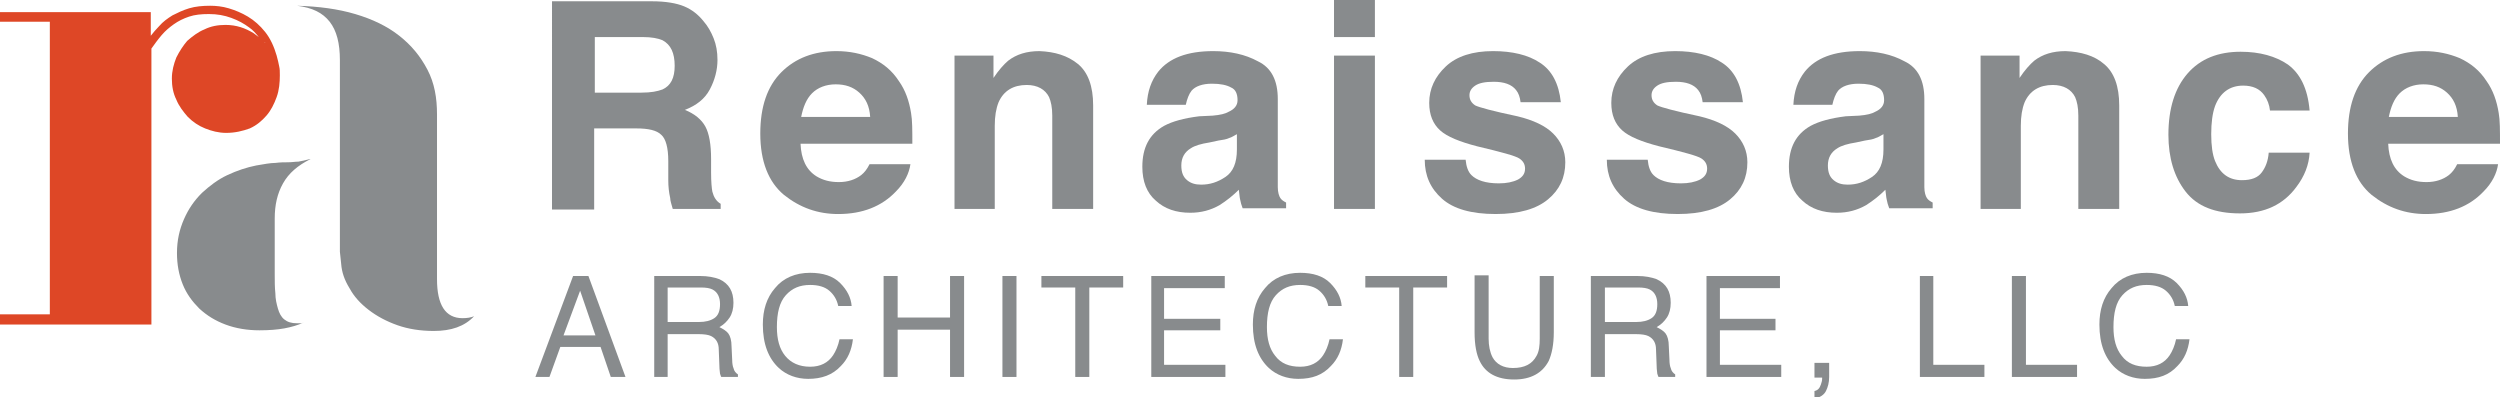
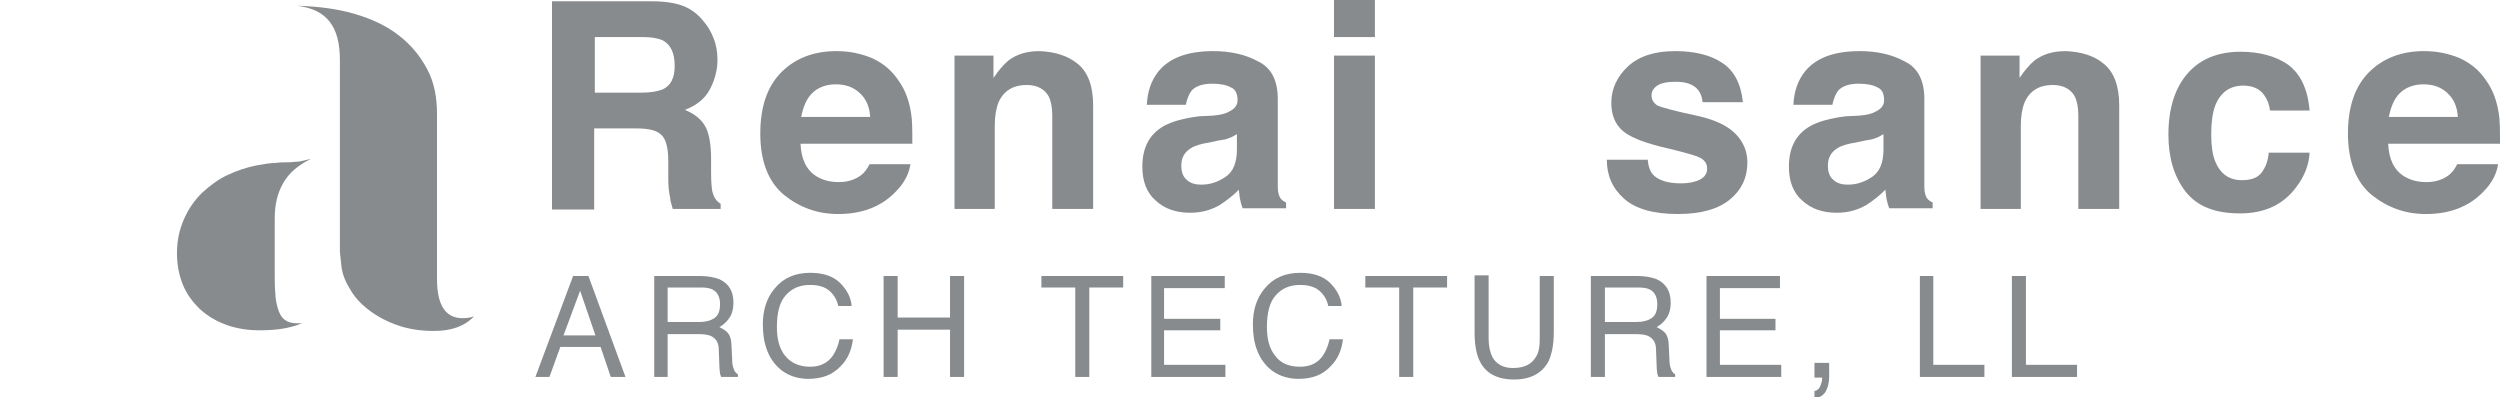
<svg xmlns="http://www.w3.org/2000/svg" version="1.1" id="Layer_1" x="0px" y="0px" viewBox="0 0 391.3 62.2" style="enable-background:new 0 0 391.3 62.2;" xml:space="preserve">
  <style type="text/css">
	.st0{fill:#DE4726;}
	.st1{fill:#888B8D;}
</style>
  <g>
-     <path class="st0" d="M41.5,6.7c0,0-0.1-0.1-0.1-0.1C41.5,6.6,41.5,6.6,41.5,6.7 M43.7,10.4c-0.1-0.5-0.2-1-0.4-1.7   c-0.4-1.4-1-2.7-1.8-3.7c-0.8-1-1.7-1.8-2.7-2.4c-1-0.6-2-1-3-1.3c-1-0.3-2-0.4-2.9-0.4c-1.2,0-2.3,0.1-3.3,0.4   c-1,0.3-1.8,0.7-2.6,1.1c-0.8,0.5-1.5,1-2.1,1.7c-0.5,0.5-0.9,1-1.3,1.5V1.9H0v1.5h7.8v45.8H0v1.6l23.5,0h0.2l0-43.2   c0.5-0.7,1-1.4,1.6-2.1c0.6-0.7,1.2-1.2,1.9-1.7c0.7-0.5,1.5-0.9,2.4-1.2c0.9-0.3,1.9-0.4,3.1-0.4c1.3,0,2.4,0.2,3.5,0.6   c1.1,0.4,2,0.9,2.8,1.5c0.6,0.4,1.1,1,1.5,1.5c-0.3-0.2-0.5-0.4-0.8-0.6c-1.3-0.8-2.7-1.3-4.4-1.3c-1.2,0-2.3,0.2-3.3,0.7   c-1,0.4-1.9,1.1-2.7,1.8C28.7,7.1,28.1,8,27.6,9c-0.4,1-0.7,2.1-0.7,3.3c0,1.2,0.2,2.3,0.7,3.3c0.4,1,1.1,1.9,1.8,2.7   c0.8,0.8,1.7,1.4,2.7,1.8c1,0.4,2.1,0.7,3.3,0.7c1.4,0,2.6-0.3,3.7-0.7c1.1-0.5,1.9-1.2,2.6-2c0.7-0.8,1.2-1.8,1.6-2.9   c0.4-1.1,0.5-2.3,0.5-3.4C43.8,11.2,43.8,10.8,43.7,10.4" />
    <path class="st1" d="M93.1,5.8v8.7h7.3c1.5,0,2.5-0.2,3.3-0.5c1.3-0.6,1.9-1.8,1.9-3.7c0-2-0.6-3.3-1.9-4C103,6,102,5.8,100.6,5.8   H93.1z M107.1,1c1.2,0.5,2.2,1.3,3,2.3c0.7,0.8,1.2,1.7,1.6,2.7c0.4,1,0.6,2.1,0.6,3.4c0,1.5-0.4,3.1-1.2,4.6   c-0.8,1.5-2.1,2.5-3.9,3.2c1.5,0.6,2.6,1.5,3.2,2.6c0.6,1.1,0.9,2.8,0.9,5.1V27c0,1.5,0.1,2.5,0.2,3c0.2,0.8,0.6,1.5,1.3,1.9v0.8   h-7.5c-0.2-0.7-0.4-1.3-0.4-1.7c-0.2-0.9-0.3-1.8-0.3-2.8l0-3c0-2.1-0.4-3.5-1.1-4.1c-0.7-0.7-2-1-3.9-1h-6.6v12.7h-6.6V0.2H102   C104.2,0.2,105.9,0.5,107.1,1" />
    <path class="st1" d="M127.1,14.6c-0.9,0.9-1.4,2.2-1.7,3.7h10.8c-0.1-1.7-0.7-2.9-1.7-3.8c-1-0.9-2.2-1.3-3.7-1.3   C129.3,13.2,128,13.7,127.1,14.6 M136.5,9.1c1.7,0.8,3.1,1.9,4.2,3.6c1,1.4,1.6,3.1,1.9,5c0.2,1.1,0.2,2.7,0.2,4.8h-17.5   c0.1,2.4,0.9,4.1,2.5,5.1c1,0.6,2.1,0.9,3.5,0.9c1.4,0,2.6-0.4,3.5-1.1c0.5-0.4,0.9-0.9,1.3-1.7h6.4c-0.2,1.4-0.9,2.9-2.3,4.3   c-2.2,2.3-5.2,3.5-9,3.5c-3.2,0-6-1-8.5-3c-2.4-2-3.7-5.2-3.7-9.6c0-4.2,1.1-7.4,3.3-9.6c2.2-2.2,5.1-3.3,8.6-3.3   C133,8,134.8,8.4,136.5,9.1" />
    <path class="st1" d="M168.7,10c1.6,1.3,2.4,3.5,2.4,6.5v16.2h-6.4V18.1c0-1.3-0.2-2.2-0.5-2.9c-0.6-1.2-1.8-1.9-3.5-1.9   c-2.1,0-3.6,0.9-4.4,2.7c-0.4,1-0.6,2.2-0.6,3.7v13h-6.3v-24h6.1v3.5c0.8-1.2,1.6-2.1,2.3-2.7c1.3-1,2.9-1.5,4.9-1.5   C165.1,8.1,167.1,8.7,168.7,10" />
    <path class="st1" d="M193.6,21c-0.4,0.2-0.8,0.5-1.2,0.6c-0.4,0.2-1,0.3-1.7,0.4l-1.4,0.3c-1.3,0.2-2.3,0.5-2.9,0.9   c-1,0.6-1.5,1.5-1.5,2.7c0,1.1,0.3,1.8,0.9,2.3s1.3,0.7,2.2,0.7c1.4,0,2.6-0.4,3.8-1.2c1.2-0.8,1.8-2.2,1.8-4.3V21z M189.8,18.1   c1.2-0.1,2-0.3,2.5-0.6c0.9-0.4,1.4-1,1.4-1.8c0-1-0.3-1.7-1-2c-0.7-0.4-1.7-0.6-3-0.6c-1.5,0-2.6,0.4-3.2,1.1   c-0.4,0.5-0.7,1.3-0.9,2.2h-6.1c0.1-2.1,0.7-3.8,1.8-5.2c1.7-2.1,4.5-3.2,8.6-3.2c2.6,0,5,0.5,7,1.6c2.1,1,3.1,3,3.1,5.9v11   c0,0.8,0,1.7,0,2.8c0,0.8,0.2,1.4,0.4,1.7c0.2,0.3,0.5,0.5,0.9,0.7v0.9h-6.8c-0.2-0.5-0.3-0.9-0.4-1.4c-0.1-0.4-0.1-0.9-0.2-1.5   c-0.9,0.9-1.9,1.7-3,2.4c-1.4,0.8-2.9,1.2-4.6,1.2c-2.2,0-4-0.6-5.4-1.9c-1.4-1.2-2.1-3-2.1-5.3c0-3,1.1-5.1,3.4-6.4   c1.3-0.7,3.1-1.2,5.5-1.5L189.8,18.1z" />
  </g>
  <path class="st1" d="M208.8,32.7h6.4v-24h-6.4V32.7z M208.8,5.8h6.4V0h-6.4V5.8z" />
-   <path class="st1" d="M229.4,25c0.1,1.1,0.4,1.9,0.9,2.4c0.8,0.8,2.2,1.3,4.3,1.3c1.2,0,2.2-0.2,3-0.6c0.7-0.4,1.1-0.9,1.1-1.7  c0-0.7-0.3-1.2-0.9-1.6c-0.6-0.4-2.8-1-6.6-1.9c-2.7-0.7-4.7-1.5-5.8-2.5c-1.1-1-1.7-2.4-1.7-4.3c0-2.2,0.9-4.1,2.6-5.7  c1.7-1.6,4.2-2.4,7.4-2.4c3,0,5.5,0.6,7.3,1.8c1.9,1.2,3,3.3,3.3,6.2h-6.3c-0.1-0.8-0.3-1.4-0.7-1.9c-0.7-0.9-1.9-1.3-3.5-1.3  c-1.4,0-2.3,0.2-2.9,0.6c-0.6,0.4-0.9,0.9-0.9,1.5c0,0.7,0.3,1.2,0.9,1.6c0.6,0.3,2.8,0.9,6.6,1.7c2.5,0.6,4.4,1.5,5.6,2.7  c1.2,1.2,1.9,2.7,1.9,4.5c0,2.4-0.9,4.3-2.7,5.8c-1.8,1.5-4.5,2.3-8.2,2.3c-3.8,0-6.6-0.8-8.4-2.4c-1.8-1.6-2.7-3.6-2.7-6.1H229.4z" />
  <path class="st1" d="M257.9,25c0.1,1.1,0.4,1.9,0.9,2.4c0.8,0.8,2.2,1.3,4.3,1.3c1.2,0,2.2-0.2,3-0.6c0.7-0.4,1.1-0.9,1.1-1.7  c0-0.7-0.3-1.2-0.9-1.6c-0.6-0.4-2.8-1-6.6-1.9c-2.7-0.7-4.7-1.5-5.8-2.5c-1.1-1-1.7-2.4-1.7-4.3c0-2.2,0.9-4.1,2.6-5.7  c1.7-1.6,4.2-2.4,7.4-2.4c3,0,5.5,0.6,7.3,1.8c1.9,1.2,3,3.3,3.3,6.2h-6.3c-0.1-0.8-0.3-1.4-0.7-1.9c-0.7-0.9-1.9-1.3-3.5-1.3  c-1.4,0-2.3,0.2-2.9,0.6c-0.6,0.4-0.9,0.9-0.9,1.5c0,0.7,0.3,1.2,0.9,1.6c0.6,0.3,2.8,0.9,6.6,1.7c2.5,0.6,4.4,1.5,5.6,2.7  c1.2,1.2,1.9,2.7,1.9,4.5c0,2.4-0.9,4.3-2.7,5.8c-1.8,1.5-4.5,2.3-8.2,2.3c-3.8,0-6.6-0.8-8.4-2.4c-1.8-1.6-2.7-3.6-2.7-6.1H257.9z" />
  <path class="st1" d="M294.8,21c-0.4,0.2-0.8,0.5-1.2,0.6c-0.4,0.2-1,0.3-1.7,0.4l-1.4,0.3c-1.3,0.2-2.3,0.5-2.9,0.9  c-1,0.6-1.5,1.5-1.5,2.7c0,1.1,0.3,1.8,0.9,2.3s1.3,0.7,2.2,0.7c1.4,0,2.6-0.4,3.8-1.2c1.2-0.8,1.8-2.2,1.8-4.3V21z M291,18.1  c1.2-0.1,2-0.3,2.5-0.6c0.9-0.4,1.4-1,1.4-1.8c0-1-0.3-1.7-1-2c-0.7-0.4-1.7-0.6-3-0.6c-1.5,0-2.6,0.4-3.2,1.1  c-0.4,0.5-0.7,1.3-0.9,2.2h-6.1c0.1-2.1,0.7-3.8,1.8-5.2c1.7-2.1,4.5-3.2,8.6-3.2c2.6,0,5,0.5,7,1.6c2.1,1,3.1,3,3.1,5.9v11  c0,0.8,0,1.7,0,2.8c0,0.8,0.2,1.4,0.4,1.7c0.2,0.3,0.5,0.5,0.9,0.7v0.9h-6.8c-0.2-0.5-0.3-0.9-0.4-1.4c-0.1-0.4-0.1-0.9-0.2-1.5  c-0.9,0.9-1.9,1.7-3,2.4c-1.4,0.8-2.9,1.2-4.6,1.2c-2.2,0-4-0.6-5.4-1.9c-1.4-1.2-2.1-3-2.1-5.3c0-3,1.1-5.1,3.4-6.4  c1.3-0.7,3.1-1.2,5.5-1.5L291,18.1z" />
  <path class="st1" d="M329.3,10c1.6,1.3,2.4,3.5,2.4,6.5v16.2h-6.4V18.1c0-1.3-0.2-2.2-0.5-2.9c-0.6-1.2-1.8-1.9-3.5-1.9  c-2.1,0-3.6,0.9-4.4,2.7c-0.4,1-0.6,2.2-0.6,3.7v13H310v-24h6.1v3.5c0.8-1.2,1.6-2.1,2.3-2.7c1.3-1,2.9-1.5,4.9-1.5  C325.7,8.1,327.8,8.7,329.3,10" />
  <path class="st1" d="M355.3,17.3c-0.1-0.9-0.4-1.7-0.9-2.4c-0.7-1-1.8-1.5-3.3-1.5c-2.1,0-3.6,1.1-4.4,3.2c-0.4,1.1-0.6,2.6-0.6,4.4  c0,1.8,0.2,3.2,0.6,4.2c0.8,2,2.2,3,4.2,3c1.5,0,2.5-0.4,3.1-1.2c0.6-0.8,1-1.8,1.1-3.1h6.4c-0.1,1.9-0.8,3.7-2.1,5.4  c-2,2.7-4.9,4.1-8.8,4.1c-3.9,0-6.7-1.1-8.5-3.4c-1.8-2.3-2.7-5.3-2.7-8.9c0-4.1,1-7.3,3-9.6c2-2.3,4.8-3.4,8.3-3.4  c3,0,5.5,0.7,7.4,2c1.9,1.4,3.1,3.7,3.4,7.2H355.3z" />
  <path class="st1" d="M375.6,14.6c-0.9,0.9-1.4,2.2-1.7,3.7h10.8c-0.1-1.7-0.7-2.9-1.7-3.8c-1-0.9-2.2-1.3-3.7-1.3  C377.8,13.2,376.5,13.7,375.6,14.6 M385,9.1c1.7,0.8,3.1,1.9,4.2,3.6c1,1.4,1.6,3.1,1.9,5c0.2,1.1,0.2,2.7,0.2,4.8h-17.5  c0.1,2.4,0.9,4.1,2.5,5.1c1,0.6,2.1,0.9,3.5,0.9c1.4,0,2.6-0.4,3.5-1.1c0.5-0.4,0.9-0.9,1.3-1.7h6.4c-0.2,1.4-0.9,2.9-2.3,4.3  c-2.2,2.3-5.2,3.5-9,3.5c-3.2,0-6-1-8.5-3c-2.4-2-3.7-5.2-3.7-9.6c0-4.2,1.1-7.4,3.3-9.6c2.2-2.2,5.1-3.3,8.6-3.3  C381.5,8,383.3,8.4,385,9.1" />
  <path class="st1" d="M93.2,52.5l-2.4-7l-2.6,7H93.2z M89.7,43.2h2.4L97.9,59h-2.3l-1.6-4.7h-6.3L86,59h-2.2L89.7,43.2z" />
  <g>
    <path class="st1" d="M109.4,50.4c1,0,1.8-0.2,2.4-0.6c0.6-0.4,0.9-1.1,0.9-2.2c0-1.1-0.4-1.9-1.2-2.3c-0.4-0.2-1-0.3-1.8-0.3h-5.2   v5.4H109.4z M102.3,43.2h7.3c1.2,0,2.2,0.2,3,0.5c1.5,0.7,2.2,1.9,2.2,3.7c0,0.9-0.2,1.7-0.6,2.3c-0.4,0.6-0.9,1.1-1.6,1.5   c0.6,0.3,1.1,0.6,1.4,1c0.3,0.4,0.5,1.1,0.5,2l0.1,2.1c0,0.6,0.1,1.1,0.2,1.3c0.1,0.5,0.4,0.8,0.7,1V59h-2.6   c-0.1-0.1-0.1-0.3-0.2-0.5c0-0.2-0.1-0.6-0.1-1.2l-0.1-2.6c0-1-0.4-1.7-1.2-2.1c-0.4-0.2-1.1-0.3-1.9-0.3h-4.9V59h-2.1V43.2z" />
    <path class="st1" d="M131.5,44.3c1.1,1.1,1.7,2.3,1.8,3.6h-2.1c-0.2-1-0.7-1.8-1.4-2.4c-0.7-0.6-1.7-0.9-3-0.9   c-1.6,0-2.8,0.5-3.8,1.6c-1,1.1-1.4,2.8-1.4,5c0,1.9,0.4,3.4,1.3,4.5s2.2,1.7,3.9,1.7c1.6,0,2.8-0.6,3.6-1.8c0.4-0.6,0.8-1.5,1-2.5   h2.1c-0.2,1.7-0.8,3.1-1.9,4.2c-1.3,1.4-3,2-5.1,2c-1.8,0-3.4-0.6-4.6-1.7c-1.6-1.5-2.5-3.7-2.5-6.8c0-2.3,0.6-4.2,1.9-5.7   c1.3-1.6,3.2-2.4,5.5-2.4C128.8,42.7,130.4,43.2,131.5,44.3" />
  </g>
  <polygon class="st1" points="138.3,43.2 140.5,43.2 140.5,49.7 148.7,49.7 148.7,43.2 150.9,43.2 150.9,59 148.7,59 148.7,51.6   140.5,51.6 140.5,59 138.3,59 " />
-   <rect x="156.9" y="43.2" class="st1" width="2.2" height="15.8" />
  <polygon class="st1" points="175.8,43.2 175.8,45 170.5,45 170.5,59 168.3,59 168.3,45 163,45 163,43.2 " />
  <polygon class="st1" points="180.2,43.2 191.7,43.2 191.7,45.1 182.2,45.1 182.2,49.9 191,49.9 191,51.7 182.2,51.7 182.2,57.1   191.8,57.1 191.8,59 180.2,59 " />
  <g>
    <path class="st1" d="M208.2,44.3c1.1,1.1,1.7,2.3,1.8,3.6h-2.1c-0.2-1-0.7-1.8-1.4-2.4c-0.7-0.6-1.7-0.9-3-0.9   c-1.6,0-2.8,0.5-3.8,1.6c-1,1.1-1.4,2.8-1.4,5c0,1.9,0.4,3.4,1.3,4.5c0.9,1.2,2.2,1.7,3.9,1.7c1.6,0,2.8-0.6,3.6-1.8   c0.4-0.6,0.8-1.5,1-2.5h2.1c-0.2,1.7-0.8,3.1-1.9,4.2c-1.3,1.4-2.9,2-5.1,2c-1.8,0-3.4-0.6-4.6-1.7c-1.6-1.5-2.5-3.7-2.5-6.8   c0-2.3,0.6-4.2,1.9-5.7c1.3-1.6,3.2-2.4,5.5-2.4C205.5,42.7,207.1,43.2,208.2,44.3" />
  </g>
  <polygon class="st1" points="226.5,43.2 226.5,45 221.2,45 221.2,59 219,59 219,45 213.7,45 213.7,43.2 " />
  <g>
    <path class="st1" d="M233,43.2v9.8c0,1.1,0.2,2.1,0.6,2.9c0.6,1.1,1.7,1.7,3.2,1.7c1.8,0,3-0.6,3.7-1.9c0.4-0.7,0.5-1.6,0.5-2.7   v-9.8h2.2V52c0,1.9-0.3,3.4-0.8,4.5c-1,1.9-2.8,2.9-5.4,2.9c-2.7,0-4.5-1-5.4-2.9c-0.5-1-0.8-2.5-0.8-4.5v-8.9H233z" />
    <path class="st1" d="M256.1,50.4c1,0,1.8-0.2,2.4-0.6c0.6-0.4,0.9-1.1,0.9-2.2c0-1.1-0.4-1.9-1.2-2.3c-0.4-0.2-1-0.3-1.8-0.3h-5.2   v5.4H256.1z M249,43.2h7.3c1.2,0,2.2,0.2,3,0.5c1.5,0.7,2.2,1.9,2.2,3.7c0,0.9-0.2,1.7-0.6,2.3c-0.4,0.6-0.9,1.1-1.6,1.5   c0.6,0.3,1.1,0.6,1.4,1c0.3,0.4,0.5,1.1,0.5,2l0.1,2.1c0,0.6,0.1,1.1,0.2,1.3c0.1,0.5,0.4,0.8,0.7,1V59h-2.6   c-0.1-0.1-0.1-0.3-0.2-0.5c0-0.2-0.1-0.6-0.1-1.2l-0.1-2.6c0-1-0.4-1.7-1.2-2.1c-0.4-0.2-1.1-0.3-1.9-0.3h-4.9V59H249V43.2z" />
  </g>
  <polygon class="st1" points="267.1,43.2 278.6,43.2 278.6,45.1 269.2,45.1 269.2,49.9 277.9,49.9 277.9,51.7 269.2,51.7 269.2,57.1   278.8,57.1 278.8,59 267.1,59 " />
  <g>
    <path class="st1" d="M284,61.2c0.5-0.1,0.8-0.4,1-1c0.1-0.3,0.2-0.6,0.2-0.9c0-0.1,0-0.1,0-0.1c0,0,0-0.1,0-0.1H284v-2.3h2.3v2.2   c0,0.9-0.2,1.6-0.5,2.2c-0.3,0.6-0.9,1-1.8,1.2V61.2z" />
  </g>
  <polygon class="st1" points="300.5,43.2 302.6,43.2 302.6,57.1 310.6,57.1 310.6,59 300.5,59 " />
  <polygon class="st1" points="314.9,43.2 317.1,43.2 317.1,57.1 325.1,57.1 325.1,59 314.9,59 " />
  <g>
-     <path class="st1" d="M340.7,44.3c1.1,1.1,1.7,2.3,1.8,3.6h-2.1c-0.2-1-0.7-1.8-1.4-2.4c-0.7-0.6-1.7-0.9-3-0.9   c-1.6,0-2.8,0.5-3.8,1.6c-1,1.1-1.4,2.8-1.4,5c0,1.9,0.4,3.4,1.3,4.5c0.9,1.2,2.2,1.7,3.9,1.7c1.6,0,2.8-0.6,3.6-1.8   c0.4-0.6,0.8-1.5,1-2.5h2.1c-0.2,1.7-0.8,3.1-1.9,4.2c-1.3,1.4-2.9,2-5.1,2c-1.8,0-3.4-0.6-4.6-1.7c-1.6-1.5-2.5-3.7-2.5-6.8   c0-2.3,0.6-4.2,1.9-5.7c1.3-1.6,3.2-2.4,5.5-2.4C338,42.7,339.6,43.2,340.7,44.3" />
    <path class="st1" d="M53.2,39.4v-30c0-2.6-0.5-4.6-1.6-6c-1.1-1.4-2.7-2.2-5.1-2.5c3.4,0.1,6.4,0.5,9.1,1.3c2.7,0.8,5,1.9,6.9,3.4   c1.9,1.5,3.3,3.2,4.4,5.3s1.5,4.4,1.5,7v25.8c0,4,1.3,6.1,4,6.1c0.7,0,1.3-0.1,1.8-0.3c-1.5,1.6-3.6,2.3-6.3,2.3   c-2.1,0-4-0.3-5.7-0.9c-1.7-0.6-3.2-1.4-4.5-2.4c-1.3-1-2.3-2.1-3-3.4c-0.8-1.3-1.2-2.5-1.3-3.8L53.2,39.4z M40.6,51.7   c-1.9,0-3.7-0.3-5.3-0.9c-1.6-0.6-2.9-1.4-4.1-2.5c-1.1-1.1-2-2.3-2.6-3.8c-0.6-1.5-0.9-3.1-0.9-4.9c0-2,0.4-3.7,1.1-5.3   c0.7-1.6,1.6-2.9,2.8-4.1c1.2-1.1,2.5-2.1,4-2.8c1.5-0.7,3-1.2,4.5-1.5c1.2-0.2,2.2-0.4,3-0.4c0.8-0.1,1.4-0.1,2-0.1   c0.6,0,1.1-0.1,1.6-0.1c0.5-0.1,1.1-0.2,1.8-0.4c0,0,0.1,0,0.1,0c-2,1-3.4,2.2-4.3,3.8c-0.9,1.6-1.3,3.4-1.3,5.5v8.7   c0,1.1,0,2.1,0.1,3c0,0.9,0.2,1.7,0.4,2.4c0.2,0.7,0.5,1.3,1,1.7c0.5,0.4,1.1,0.6,2,0.6c0.2,0,0.3,0,0.5,0c0.2,0,0.4,0,0.5-0.1   c-0.9,0.4-1.9,0.7-3,0.9C43.4,51.6,42.1,51.7,40.6,51.7" />
  </g>
</svg>